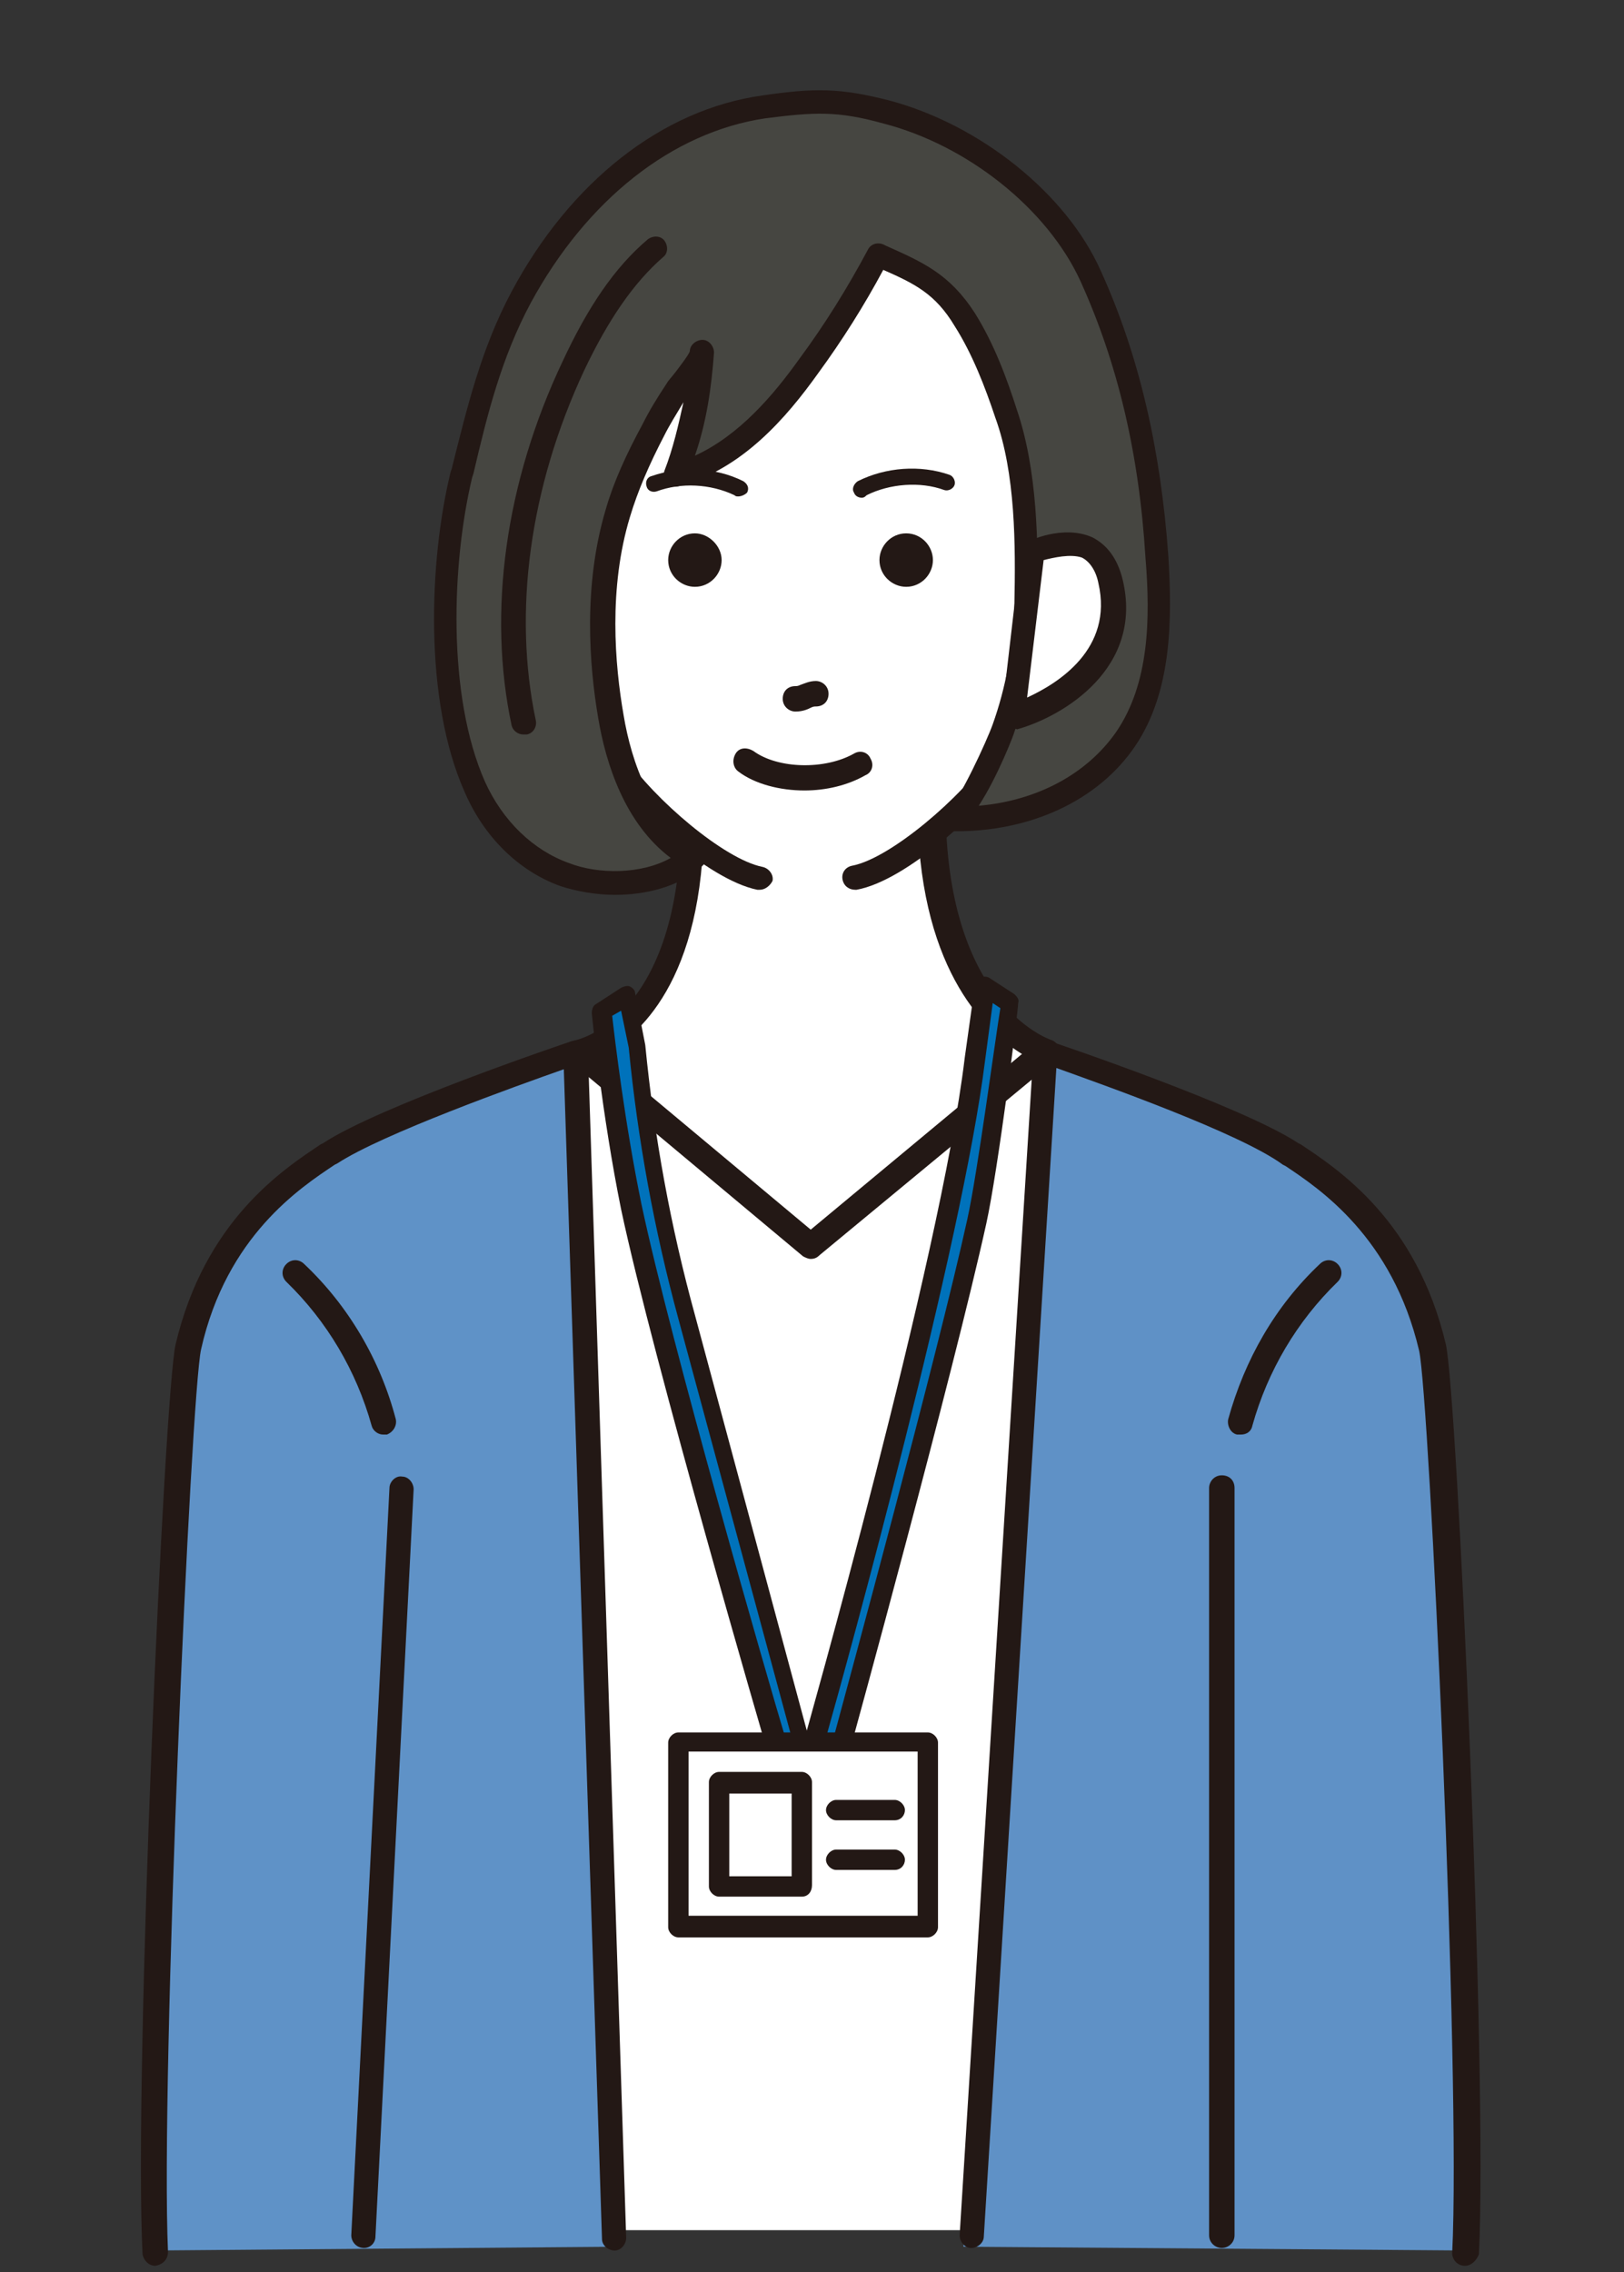
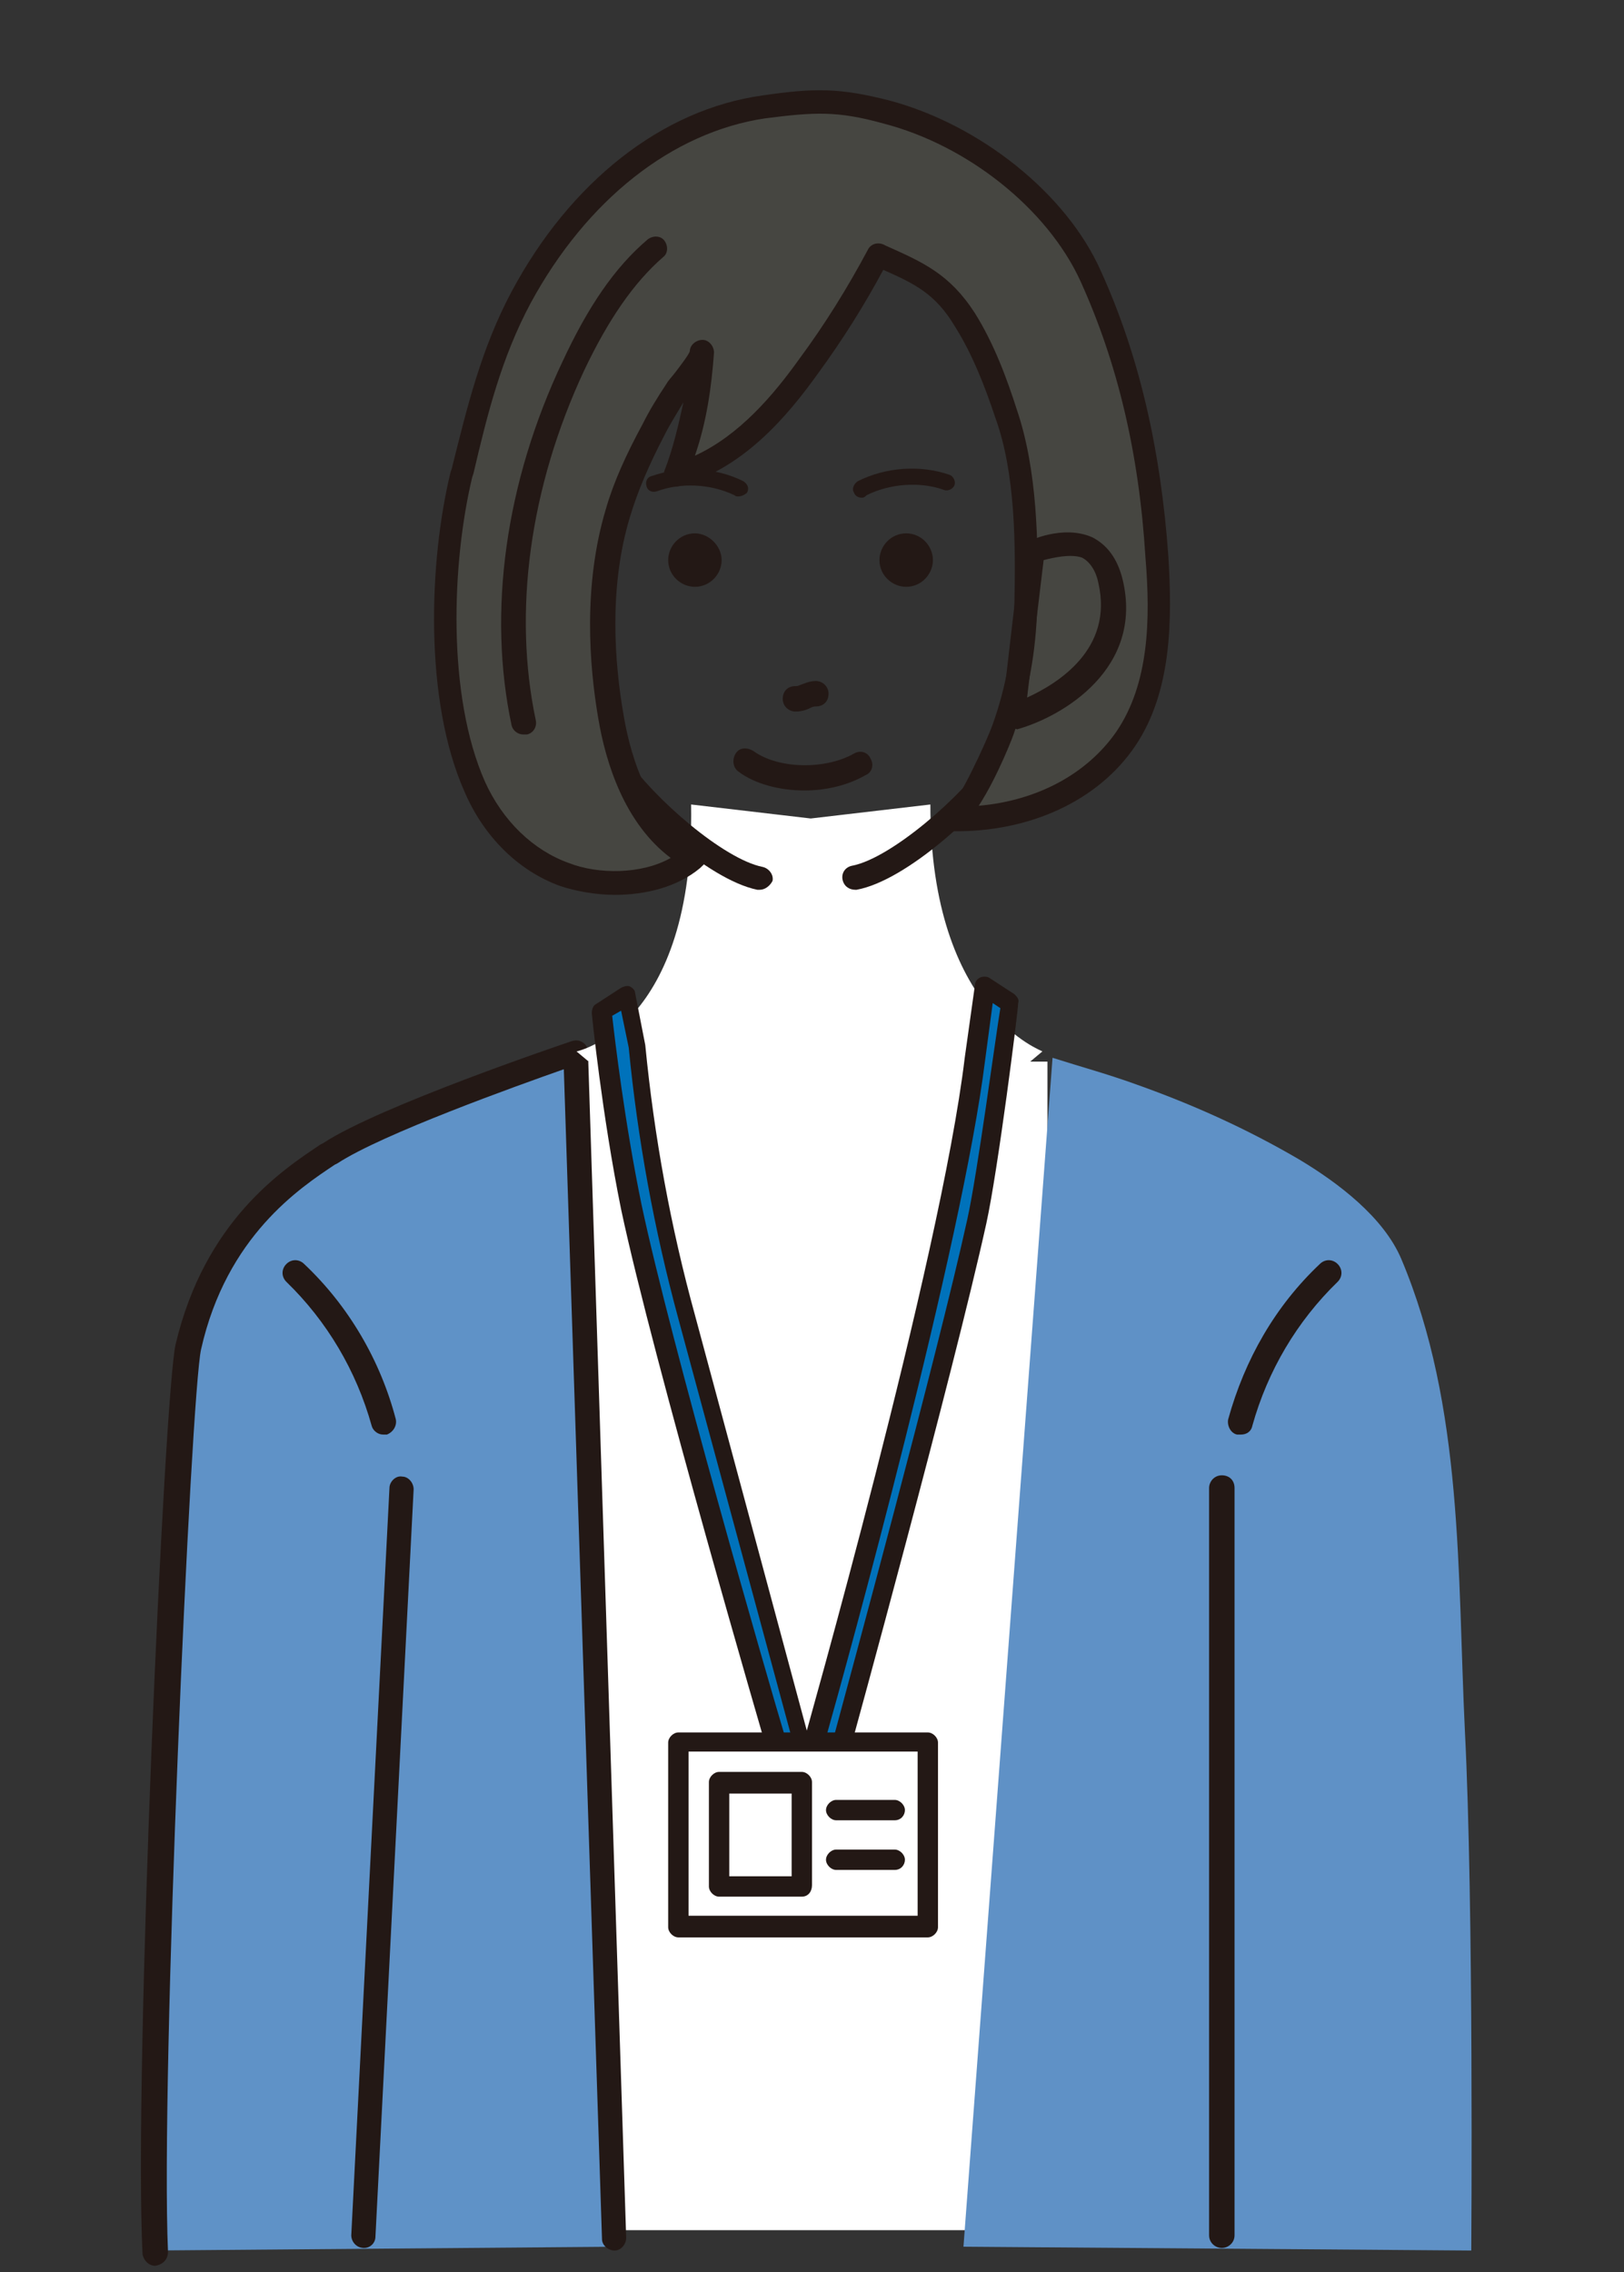
<svg xmlns="http://www.w3.org/2000/svg" version="1.1" id="_レイヤー_1" x="0px" y="0px" viewBox="0 0 127.6 178.5" style="enable-background:new 0 0 127.6 178.5;" xml:space="preserve">
  <rect x="0" y="0" width="127.6" height="178.5" fill="#333333" stroke="none" />
  <style type="text/css">
	.st0{fill:#FFFFFF;}
	.st1{fill:#5F92C7;}
	.st2{fill:#231815;}
	.st3{fill:#5F91C6;}
	.st4{fill:#464641;}
	.st5{fill:#0072BB;}
</style>
  <g>
    <rect x="44.7" y="83.4" class="st0" width="37.6" height="91.8" />
    <path class="st1" d="M48.5,176.5c-0.4,0-36.8,0.3-36.8,0.3s-0.2-27.1,0.5-40.8c0.6-12.4,0.1-25.5,5-37.1c1.4-3.3,5-6,8-7.8   c4.1-2.4,8.3-4.3,12.8-5.9c2.2-0.8,4.4-1.4,6.6-2.1L48.5,176.5z" />
    <path class="st2" d="M12.2,178c-0.5,0-0.9-0.4-1-0.9c-0.7-14,1.7-67.6,2.6-71.5c2.3-9.7,8.4-13.7,11.4-15.7l0.2-0.1   c4.4-2.9,18.9-7.8,19.5-8c0.3-0.1,0.6-0.1,0.9,0.1c0.3,0.2,0.4,0.5,0.4,0.8l3,93.1c0,0.5-0.4,1-0.9,1c-0.5,0-1-0.4-1-0.9L44.3,84   c-3.7,1.3-14.3,5.1-17.8,7.4l-0.2,0.1c-2.7,1.8-8.5,5.6-10.5,14.5c-0.8,3.5-3.2,57.3-2.6,70.9C13.2,177.5,12.8,177.9,12.2,178   C12.2,178,12.2,178,12.2,178z" />
    <path class="st3" d="M75.7,176.5c0.4,0,39.9,0.3,39.9,0.3s0.2-27.1-0.5-40.8c-0.6-12.4-0.1-25.5-5-37.1c-1.4-3.3-5-6-8-7.8   c-4.1-2.4-8.3-4.3-12.8-5.9c-2.2-0.8-4.4-1.4-6.6-2.1L75.7,176.5z" />
    <path class="st2" d="M96,176.6c-0.5,0-1-0.4-1-1v-58.7c0-0.5,0.4-1,1-1s1,0.4,1,1v58.7C97,176.2,96.5,176.6,96,176.6z" />
-     <path class="st2" d="M115.1,178C115.1,178,115.1,178,115.1,178c-0.6,0-1-0.5-1-1c0.7-13.7-1.8-67.4-2.6-70.9   c-2.1-8.9-7.8-12.7-10.5-14.5l-0.2-0.1C97.4,89,86.6,85.2,83,83.9l-5.7,91.8c0,0.5-0.5,0.9-1,0.9c-0.5,0-0.9-0.5-0.9-1l5.8-93   c0-0.3,0.2-0.6,0.4-0.7c0.2-0.2,0.6-0.2,0.9-0.1c0.6,0.2,15.1,5.1,19.5,8l0.2,0.1c3,2,9.1,6,11.4,15.7c0.9,3.9,3.3,57.5,2.6,71.5   C116,177.6,115.6,178,115.1,178z" />
    <path class="st2" d="M28.6,176.6C28.6,176.6,28.6,176.6,28.6,176.6c-0.6,0-1-0.5-1-1l3-58.7c0-0.5,0.5-1,1-0.9c0.5,0,0.9,0.5,0.9,1   l-3,58.7C29.5,176.2,29.1,176.6,28.6,176.6z" />
    <path class="st2" d="M97.5,112.7c-0.1,0-0.2,0-0.3,0c-0.5-0.1-0.8-0.7-0.7-1.2c1.3-4.7,3.7-8.9,7.2-12.2c0.4-0.4,1-0.4,1.4,0   s0.4,1,0,1.4c-3.2,3.1-5.5,7-6.7,11.3C98.3,112.5,97.9,112.7,97.5,112.7z" />
    <path class="st2" d="M30.1,112.7c-0.4,0-0.8-0.3-0.9-0.7c-1.2-4.3-3.5-8.2-6.7-11.3c-0.4-0.4-0.4-1,0-1.4c0.4-0.4,1-0.4,1.4,0   c3.5,3.3,6,7.6,7.2,12.2c0.1,0.5-0.2,1-0.7,1.2C30.3,112.7,30.2,112.7,30.1,112.7z" />
    <g>
      <path class="st0" d="M73.1,63.2l-9.4,1.1l-9.4-1.1c0.3,17.5-9,19.4-9,19.4l18.3,15.3l18.3-15.3C82.1,82.6,73.1,79.7,73.1,63.2z" />
-       <path class="st2" d="M63.7,98.9c-0.2,0-0.4-0.1-0.6-0.2L44.8,83.4c-0.3-0.2-0.4-0.6-0.3-1s0.4-0.6,0.8-0.7c0.3-0.1,8.5-2,8.2-18.4    c0-0.3,0.1-0.5,0.3-0.7c0.2-0.2,0.5-0.3,0.8-0.2l9.3,1.1l9.3-1.1c0.3,0,0.6,0.1,0.8,0.2c0.2,0.2,0.3,0.4,0.3,0.7    c0,15.5,8,18.3,8.3,18.4c0.3,0.1,0.6,0.4,0.6,0.7c0.1,0.3-0.1,0.7-0.3,0.9L64.4,98.6C64.2,98.8,64,98.9,63.7,98.9z M47.3,82.9    l16.4,13.7l16.6-13.8c-2.6-1.6-7.9-6.2-8.2-18.5l-8.3,1c-0.1,0-0.2,0-0.2,0l-8.3-1C55.3,77.1,50.1,81.5,47.3,82.9z" />
    </g>
-     <path class="st0" d="M67.4,68.6c0.5-0.2,1-0.4,1.5-0.7c3.4-1.6,6.7-3.7,8.7-7c1.6-2.7,2.8-5,3.4-8.2c1.2-7.1,1.8-15.2-0.4-22.1   c-1.3-4.1-3.9-7.6-7.2-10.3c-3.1-2.6-7-4.6-11.1-4.2c-4.4,0.5-8.3,1-11.3,4.6c-4.1,4.9-5.5,11.4-5.8,17.7c-0.1,2.9-0.5,5.9,0,8.8   c0.7,3.7,1.6,7.4,2.7,11c0.3,1,0.7,2.1,1.2,3c0.6,1,1.4,1.9,2.3,2.8c3.4,3.2,7.5,6.3,12.4,5.6C65,69.5,66.2,69.1,67.4,68.6z" />
    <path class="st2" d="M62.5,55.9c-0.5,0-1-0.4-1-1s0.4-1,1-1c0.1,0,0.2,0,0.4-0.1c0.3-0.1,0.7-0.3,1.2-0.3c0.5,0,1,0.4,1,1   s-0.4,1-1,1c-0.1,0-0.2,0-0.4,0.1C63.5,55.7,63.1,55.9,62.5,55.9z" />
    <path class="st2" d="M63.2,62.1c-1.9,0-3.9-0.5-5.2-1.5c-0.4-0.3-0.5-0.9-0.2-1.4s0.9-0.5,1.4-0.2c1.9,1.4,5.6,1.5,7.9,0.2   c0.5-0.3,1.1-0.1,1.3,0.4c0.3,0.5,0.1,1.1-0.4,1.3C66.6,61.7,64.9,62.1,63.2,62.1z" />
    <path class="st2" d="M56.7,44c0,1.1-0.9,2.1-2.1,2.1c-1.1,0-2.1-0.9-2.1-2.1c0-1.1,0.9-2.1,2.1-2.1C55.7,41.9,56.7,42.9,56.7,44z" />
    <path class="st2" d="M73.3,44c0,1.1-0.9,2.1-2.1,2.1c-1.1,0-2.1-0.9-2.1-2.1c0-1.1,0.9-2.1,2.1-2.1C72.4,41.9,73.3,42.9,73.3,44z" />
    <path class="st2" d="M58,39c-0.1,0-0.2,0-0.3-0.1c-1.9-0.9-4.2-1-6.1-0.3c-0.3,0.1-0.7,0-0.8-0.4c-0.1-0.3,0-0.7,0.4-0.8   c2.3-0.8,5-0.7,7.2,0.4c0.3,0.2,0.5,0.5,0.3,0.9C58.5,38.9,58.2,39,58,39z" />
    <path class="st2" d="M67.7,39.1c-0.2,0-0.5-0.1-0.6-0.4c-0.2-0.3,0-0.7,0.3-0.9c2.2-1.1,4.9-1.3,7.2-0.5c0.3,0.1,0.5,0.5,0.4,0.8   c-0.1,0.3-0.5,0.5-0.8,0.4c-1.9-0.7-4.3-0.5-6.1,0.4C67.9,39.1,67.8,39.1,67.7,39.1z" />
    <path class="st2" d="M59.7,69.9c-0.1,0-0.1,0-0.2,0c-3.9-0.8-9.8-6.3-12.1-9.5c-3-4.4-4.9-27.7-4.9-27.9c0-0.5,0.4-1,1-1   c0.5,0,1,0.4,1,1c0.1,1.8,2.2,23.4,4.6,26.9c2.3,3.4,7.8,8.1,10.8,8.7c0.5,0.1,0.9,0.6,0.8,1.1C60.5,69.6,60.1,69.9,59.7,69.9z" />
    <path class="st2" d="M67.2,69.9c-0.5,0-0.9-0.3-1-0.8c-0.1-0.5,0.2-1,0.8-1.1c3-0.6,8.6-5.4,10.8-8.7c2.4-3.5,4.5-25.1,4.6-26.9   c0-0.5,0.4-0.9,1-0.9c0,0,0,0,0,0c0.5,0,1,0.4,0.9,1c0,0.2-2,23.6-4.9,27.9c-2.2,3.3-8.2,8.8-12.1,9.5   C67.3,69.9,67.3,69.9,67.2,69.9z" />
    <g>
      <path class="st0" d="M44.4,60.8c-0.2,0.7-1,1.7-1.8,0.8c-0.3-0.3-0.2-1.2-0.8-1.3c-0.2,0-0.4,0.1-0.5,0.2c-1,0.4-2-0.8-1.4-1.6    c0.3-0.4,0.8-0.4,0.4-1c-0.2-0.4-0.7-0.5-0.7-0.9c0-0.5,0.3-0.9,0.8-1.1c0.5-0.1,1.3,0.4,1.7,0c0.3-0.3-0.1-0.9,0.5-1.3    c0.3-0.2,0.8-0.3,1.3-0.2c1.1,0.2,0.3,1.2,1.1,1.6c0.6,0.3,1.3-0.2,1.9,0.2c0.6,0.5,0.2,1.3-0.3,1.7c-0.6,0.6-0.7,0.5-0.1,0.9    c0.6,0.4,0.7,1.1,0.1,1.7c-0.4,0.3-0.5,0.3-0.9,0.1c-0.4-0.1-0.6-0.5-1-0.1C44.5,60.6,44.4,60.7,44.4,60.8z" />
      <path class="st2" d="M43.2,62.6c-0.3,0-0.7-0.1-1.1-0.6c-0.2-0.2-0.3-0.5-0.4-0.8c0-0.1,0-0.2-0.1-0.2c0,0,0,0,0,0    c-0.1,0-0.1,0-0.2,0.1c-0.8,0.3-1.7,0-2.2-0.7c-0.4-0.6-0.4-1.4,0.1-1.9c0.1-0.1,0.2-0.2,0.3-0.3c0,0-0.1-0.1-0.1-0.1    c-0.2-0.2-0.6-0.5-0.6-1.1c0-0.8,0.5-1.5,1.3-1.7c0.4-0.1,0.8,0,1.1,0c0.1,0,0.2,0,0.3,0.1c0,0,0,0,0,0c0-0.3,0-0.9,0.6-1.3    c0.5-0.3,1.2-0.5,1.8-0.3c1.1,0.2,1.2,1.1,1.2,1.5c0,0.1,0,0.2,0,0.3c0.1,0,0.3,0,0.5,0c0.4-0.1,1-0.1,1.5,0.3    c0.4,0.3,0.6,0.6,0.6,1.1c0,0.8-0.6,1.5-0.8,1.7c0,0,0,0,0,0c0.4,0.4,0.7,0.8,0.7,1.3c0,0.5-0.2,1-0.7,1.3    c-0.7,0.6-1.2,0.4-1.6,0.2c-0.2-0.1-0.3-0.1-0.4-0.2c-0.2,0.6-0.8,1.3-1.5,1.5C43.4,62.6,43.3,62.6,43.2,62.6z M41.7,59.7    C41.8,59.7,41.8,59.7,41.7,59.7c0.9,0.1,1.2,0.9,1.3,1.2c0,0.1,0.1,0.2,0.1,0.3c0.1,0.1,0.1,0.1,0.1,0.1c0.1,0,0.4-0.3,0.5-0.7    c0.1-0.2,0.2-0.4,0.4-0.6c0.6-0.5,1.2-0.2,1.5-0.1c0.1,0,0.1,0.1,0.2,0.1c0.1,0,0.2,0.1,0.2,0.1c0,0,0,0,0.1-0.1    c0.1-0.1,0.2-0.2,0.2-0.3c0-0.1-0.1-0.2-0.2-0.3c-0.4-0.3-0.7-0.5-0.7-0.9c0-0.4,0.2-0.6,0.5-0.9l0.2-0.2c0.2-0.2,0.4-0.5,0.4-0.6    c-0.1-0.1-0.3-0.1-0.6-0.1c-0.4,0.1-0.8,0.1-1.3-0.1c-0.6-0.4-0.7-1-0.7-1.3c0-0.1,0-0.2,0-0.2c0,0,0,0-0.1,0    c-0.3-0.1-0.5,0-0.7,0.1c0,0,0,0.1,0,0.2c0,0.3,0,0.7-0.4,1c-0.5,0.5-1.2,0.3-1.6,0.2c-0.1,0-0.3-0.1-0.4-0.1    c-0.2,0-0.3,0.2-0.3,0.4c0,0,0,0,0,0c0,0,0.1,0.1,0.1,0.1c0.1,0.1,0.3,0.3,0.5,0.5c0.6,0.9-0.1,1.5-0.3,1.7    c-0.1,0.1-0.1,0.1-0.2,0.2c0,0-0.1,0.1,0,0.3c0.1,0.2,0.4,0.3,0.6,0.2l0.1,0C41.2,59.7,41.5,59.7,41.7,59.7z M44.4,60.8L44.4,60.8    L44.4,60.8z" />
    </g>
    <g>
      <path class="st4" d="M44.4,68.7c3,1.1,7.5,0.9,10-1.2c-3.9-2.2-5.7-6.8-6.4-11.2c-0.9-5.2-1-10.9,0.5-16c0.7-2.3,1.7-4.5,2.8-6.6    c0.6-1.1,1.2-2.1,1.8-3.1c0.4-0.7,1.8-2.2,1.9-3c-0.2,3.3-0.9,6.6-2,9.7c4.4-1.2,7.7-4.8,10.5-8.6c2-2.8,3.8-5.7,5.5-8.7    c3,1.3,5,2.1,6.8,5.1c1.4,2.3,2.4,4.9,3.3,7.4c1.6,4.6,1.6,10.3,1.5,15.1c-0.1,3.2-0.6,6.5-1.7,9.6c-0.3,0.9-3,7.1-4,7.1    c5.3,0.1,10.6-1.8,13.6-6.3c2.7-4.1,2.8-9.4,2.5-14.3c-0.5-7.7-2-15-5.2-22.1c-2.8-6.2-9.7-11.2-16-12.8c-3.8-1-5.7-1-9.6-0.4    c-8.4,1.2-15.1,7.6-19.1,15c-2.4,4.5-3.5,9-4.6,13.9c-1.7,7.2-1.9,17.7,1.1,24.5C38.8,65.1,41.4,67.6,44.4,68.7z" />
      <path class="st2" d="M48.3,70.3c-1.5,0-3.1-0.3-4.3-0.7c0,0,0,0,0,0c-3.3-1.2-6-3.9-7.5-7.4c-3.2-7.2-2.8-18.1-1.1-25.1l0.1-0.3    c1.2-4.8,2.3-9.4,4.7-13.9C44.8,14.3,52,8.6,59.9,7.5c4.1-0.6,6.1-0.6,10,0.4c7.1,1.9,13.9,7.3,16.6,13.4c3,6.6,4.7,14,5.3,22.4    c0.3,4.9,0.3,10.6-2.6,14.9c-2.9,4.3-8.3,6.8-14.4,6.7l0,0c0,0,0,0,0,0c-0.5,0-0.9-0.4-0.9-0.9c0-0.4,0.3-0.8,0.7-0.9    c0.8-0.7,2.9-5.2,3.4-6.6c1-2.8,1.6-5.9,1.7-9.3c0.1-4.8,0.1-10.4-1.5-14.8c-0.8-2.4-1.8-5-3.2-7.2c-1.5-2.5-3.1-3.3-5.6-4.4    c-1.5,2.8-3.2,5.5-5.1,8.1c-2.5,3.5-6,7.6-11,8.9c-0.3,0.1-0.7,0-0.9-0.3c-0.2-0.3-0.3-0.6-0.2-0.9c0.7-1.8,1.1-3.6,1.5-5.4    c-0.6,1-1.1,1.8-1.5,2.6c-1.2,2.3-2.1,4.4-2.7,6.4c-1.7,5.6-1.2,11.6-0.5,15.6c0.6,3.6,2.2,8.4,6,10.5c0.3,0.1,0.4,0.4,0.5,0.7    S55.2,68,55,68.2C53.2,69.7,50.7,70.3,48.3,70.3z M44.7,67.8c2.3,0.9,5.7,0.9,8-0.4c-3.6-2.7-5.1-7.4-5.7-11    C46.3,52.3,45.8,46,47.6,40c0.6-2.1,1.6-4.3,2.9-6.7c0.5-1,1.1-2,1.9-3.2c0.1-0.2,0.4-0.5,0.7-0.9c0.3-0.4,1-1.3,1.1-1.6    c0-0.5,0.5-0.9,1-0.9c0.5,0,0.9,0.5,0.9,1l0,0l0,0c-0.2,2.8-0.6,5.5-1.5,8.1c3.5-1.6,6.2-4.8,8.2-7.6c2-2.7,3.8-5.6,5.4-8.6    c0.2-0.4,0.7-0.6,1.2-0.4l0.2,0.1c2.9,1.3,5,2.2,7,5.3c1.5,2.4,2.5,5.1,3.3,7.6c1.6,4.7,1.7,10.4,1.6,15.4    c-0.1,3.6-0.7,6.9-1.8,9.9c0,0.1-1.3,3.5-2.8,5.8c4.6-0.4,8.5-2.5,10.8-5.8c2.6-3.8,2.7-8.9,2.3-13.7c-0.5-8.2-2.2-15.3-5.1-21.7    C82.3,16.4,76,11.4,69.4,9.7c-3.6-1-5.4-0.9-9.3-0.4c-7.3,1.1-14,6.4-18.4,14.5c-2.3,4.3-3.4,8.7-4.5,13.4l-0.1,0.3    c-1.6,6.7-2,17.1,1,23.9C39.5,64.5,41.9,66.8,44.7,67.8L44.7,67.8z M74.7,63.3L74.7,63.3L74.7,63.3z" />
    </g>
    <g>
-       <path class="st0" d="M81.1,43.4c0,0,5-2.6,6.1,2.2c1.9,7.9-7.6,10.7-7.6,10.7L81.1,43.4z" />
      <path class="st2" d="M79.6,57.3c-0.2,0-0.4-0.1-0.6-0.2c-0.2-0.2-0.4-0.5-0.3-0.9l1.5-12.9c0-0.3,0.2-0.6,0.5-0.7    c0.1-0.1,2.8-1.4,5.1-0.4c1.2,0.6,2,1.7,2.4,3.3c1.7,7-4.7,10.8-8.3,11.8C79.8,57.2,79.7,57.3,79.6,57.3z M82,44l-1.3,10.8    c2.4-1.1,6.8-3.8,5.6-9c-0.2-1-0.7-1.7-1.3-2C84.1,43.5,82.8,43.8,82,44z" />
    </g>
    <path class="st2" d="M41.1,57.7c-0.4,0-0.8-0.3-0.9-0.7c-1.9-8.9-0.5-19.1,4-28.6c2-4.3,4.1-7.4,6.7-9.6c0.4-0.3,1-0.3,1.3,0.1   s0.3,1-0.1,1.3c-2.3,2-4.3,4.9-6.2,8.9c-4.3,9.2-5.6,19-3.8,27.5c0.1,0.5-0.2,1-0.7,1.1C41.3,57.7,41.2,57.7,41.1,57.7z" />
    <g>
      <path class="st5" d="M77.3,77.5l-0.8,5.6c-1.9,16.1-12.7,54-12.7,54H66c0,0,8-29.4,10.7-41.3c0.9-4.1,2.6-17.1,2.6-17.1L77.3,77.5    z" />
      <path class="st2" d="M66,138h-2.2c-0.2,0-0.5-0.1-0.6-0.3s-0.2-0.4-0.1-0.7c0.1-0.4,10.8-38,12.7-53.9l0.8-5.7    c0-0.3,0.2-0.5,0.4-0.6c0.2-0.1,0.5-0.1,0.7,0l2,1.3c0.2,0.2,0.4,0.4,0.3,0.7C80,79.4,78.4,92,77.5,96.1    c-2.6,11.8-10.6,41-10.7,41.3C66.7,137.7,66.4,138,66,138z M64.9,136.5h0.6c1.1-4.1,8.1-29.8,10.5-40.7c0.8-3.6,2.2-14.2,2.6-16.6    l-0.6-0.4l-0.6,4.5C75.6,97.8,66.6,130.5,64.9,136.5z" />
    </g>
    <g>
      <path class="st5" d="M63,137.2l-9.1-33.8c-1.9-6.9-3.2-14-3.9-21.2l-0.8-4.1l-2,1.3c0,0,0.8,7.9,2.3,15.3    c2.5,12,11.5,42.6,11.5,42.6L63,137.2z" />
      <path class="st2" d="M61,138.1c-0.3,0-0.6-0.2-0.7-0.5c-0.1-0.3-9-30.8-11.5-42.6c-1.5-7.4-2.3-15.3-2.3-15.4    c0-0.3,0.1-0.6,0.3-0.7l2-1.3c0.2-0.1,0.5-0.2,0.7-0.1c0.2,0.1,0.4,0.3,0.4,0.5l0.8,4.1c0.7,7.2,2,14.3,3.9,21.2l9.1,33.8    c0.1,0.2,0,0.4-0.1,0.6s-0.3,0.3-0.6,0.3L61,138.1C61.1,138.1,61.1,138.1,61,138.1z M48.1,79.8c0.2,1.8,1,8.5,2.3,14.8    c2.3,10.9,10,37.6,11.3,41.9l0.5,0l-8.9-32.9c-1.9-7-3.2-14.1-3.9-21.3l-0.6-2.9L48.1,79.8z" />
    </g>
    <g>
      <rect x="53.3" y="136.9" class="st0" width="19.6" height="14.5" />
      <path class="st2" d="M72.9,152.2H53.3c-0.4,0-0.8-0.4-0.8-0.8v-14.5c0-0.4,0.4-0.8,0.8-0.8h19.6c0.4,0,0.8,0.4,0.8,0.8v14.5    C73.7,151.8,73.3,152.2,72.9,152.2z M54.1,150.5h18v-12.9h-18V150.5z" />
    </g>
    <g>
      <rect x="56.5" y="140" class="st0" width="6.5" height="8.1" />
      <path class="st2" d="M63,149h-6.5c-0.4,0-0.8-0.4-0.8-0.8V140c0-0.4,0.4-0.8,0.8-0.8H63c0.4,0,0.8,0.4,0.8,0.8v8.1    C63.8,148.6,63.5,149,63,149z M57.3,147.4h4.9v-6.5h-4.9V147.4z" />
    </g>
    <path class="st2" d="M70.3,143h-4.6c-0.4,0-0.8-0.4-0.8-0.8s0.4-0.8,0.8-0.8h4.6c0.4,0,0.8,0.4,0.8,0.8S70.8,143,70.3,143z" />
    <path class="st2" d="M70.3,146.9h-4.6c-0.4,0-0.8-0.4-0.8-0.8s0.4-0.8,0.8-0.8h4.6c0.4,0,0.8,0.4,0.8,0.8S70.8,146.9,70.3,146.9z" />
  </g>
</svg>